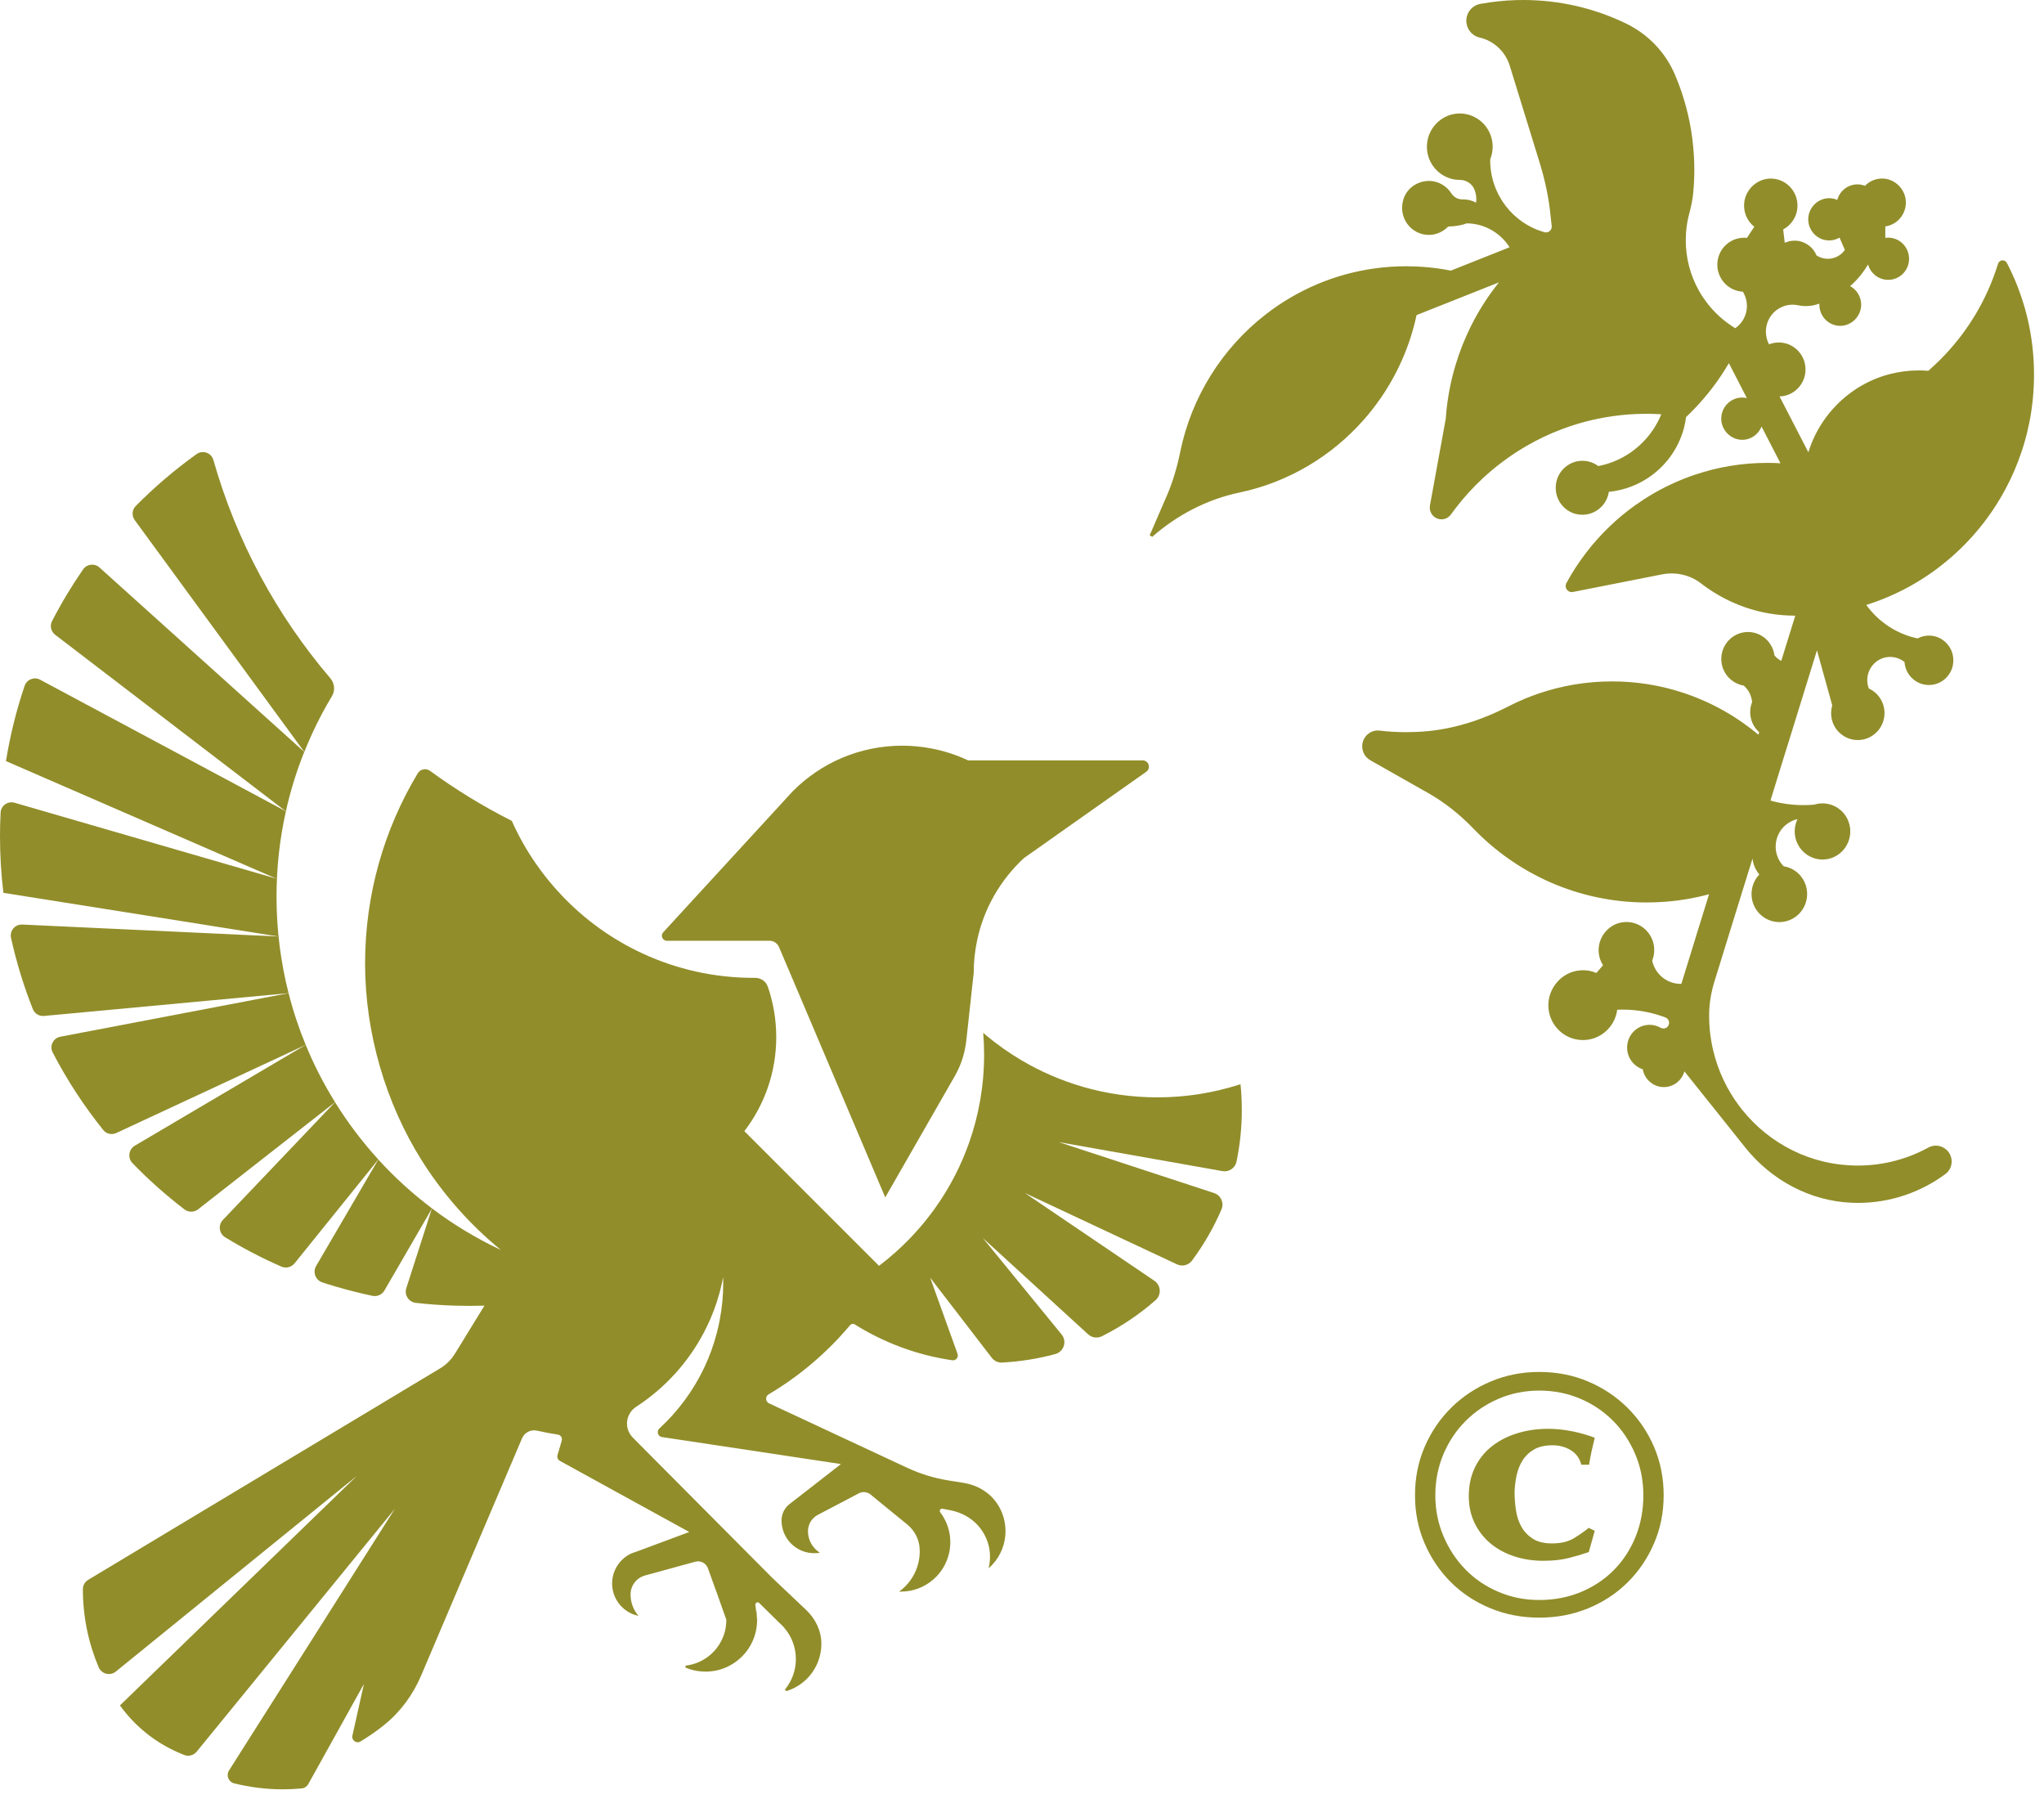
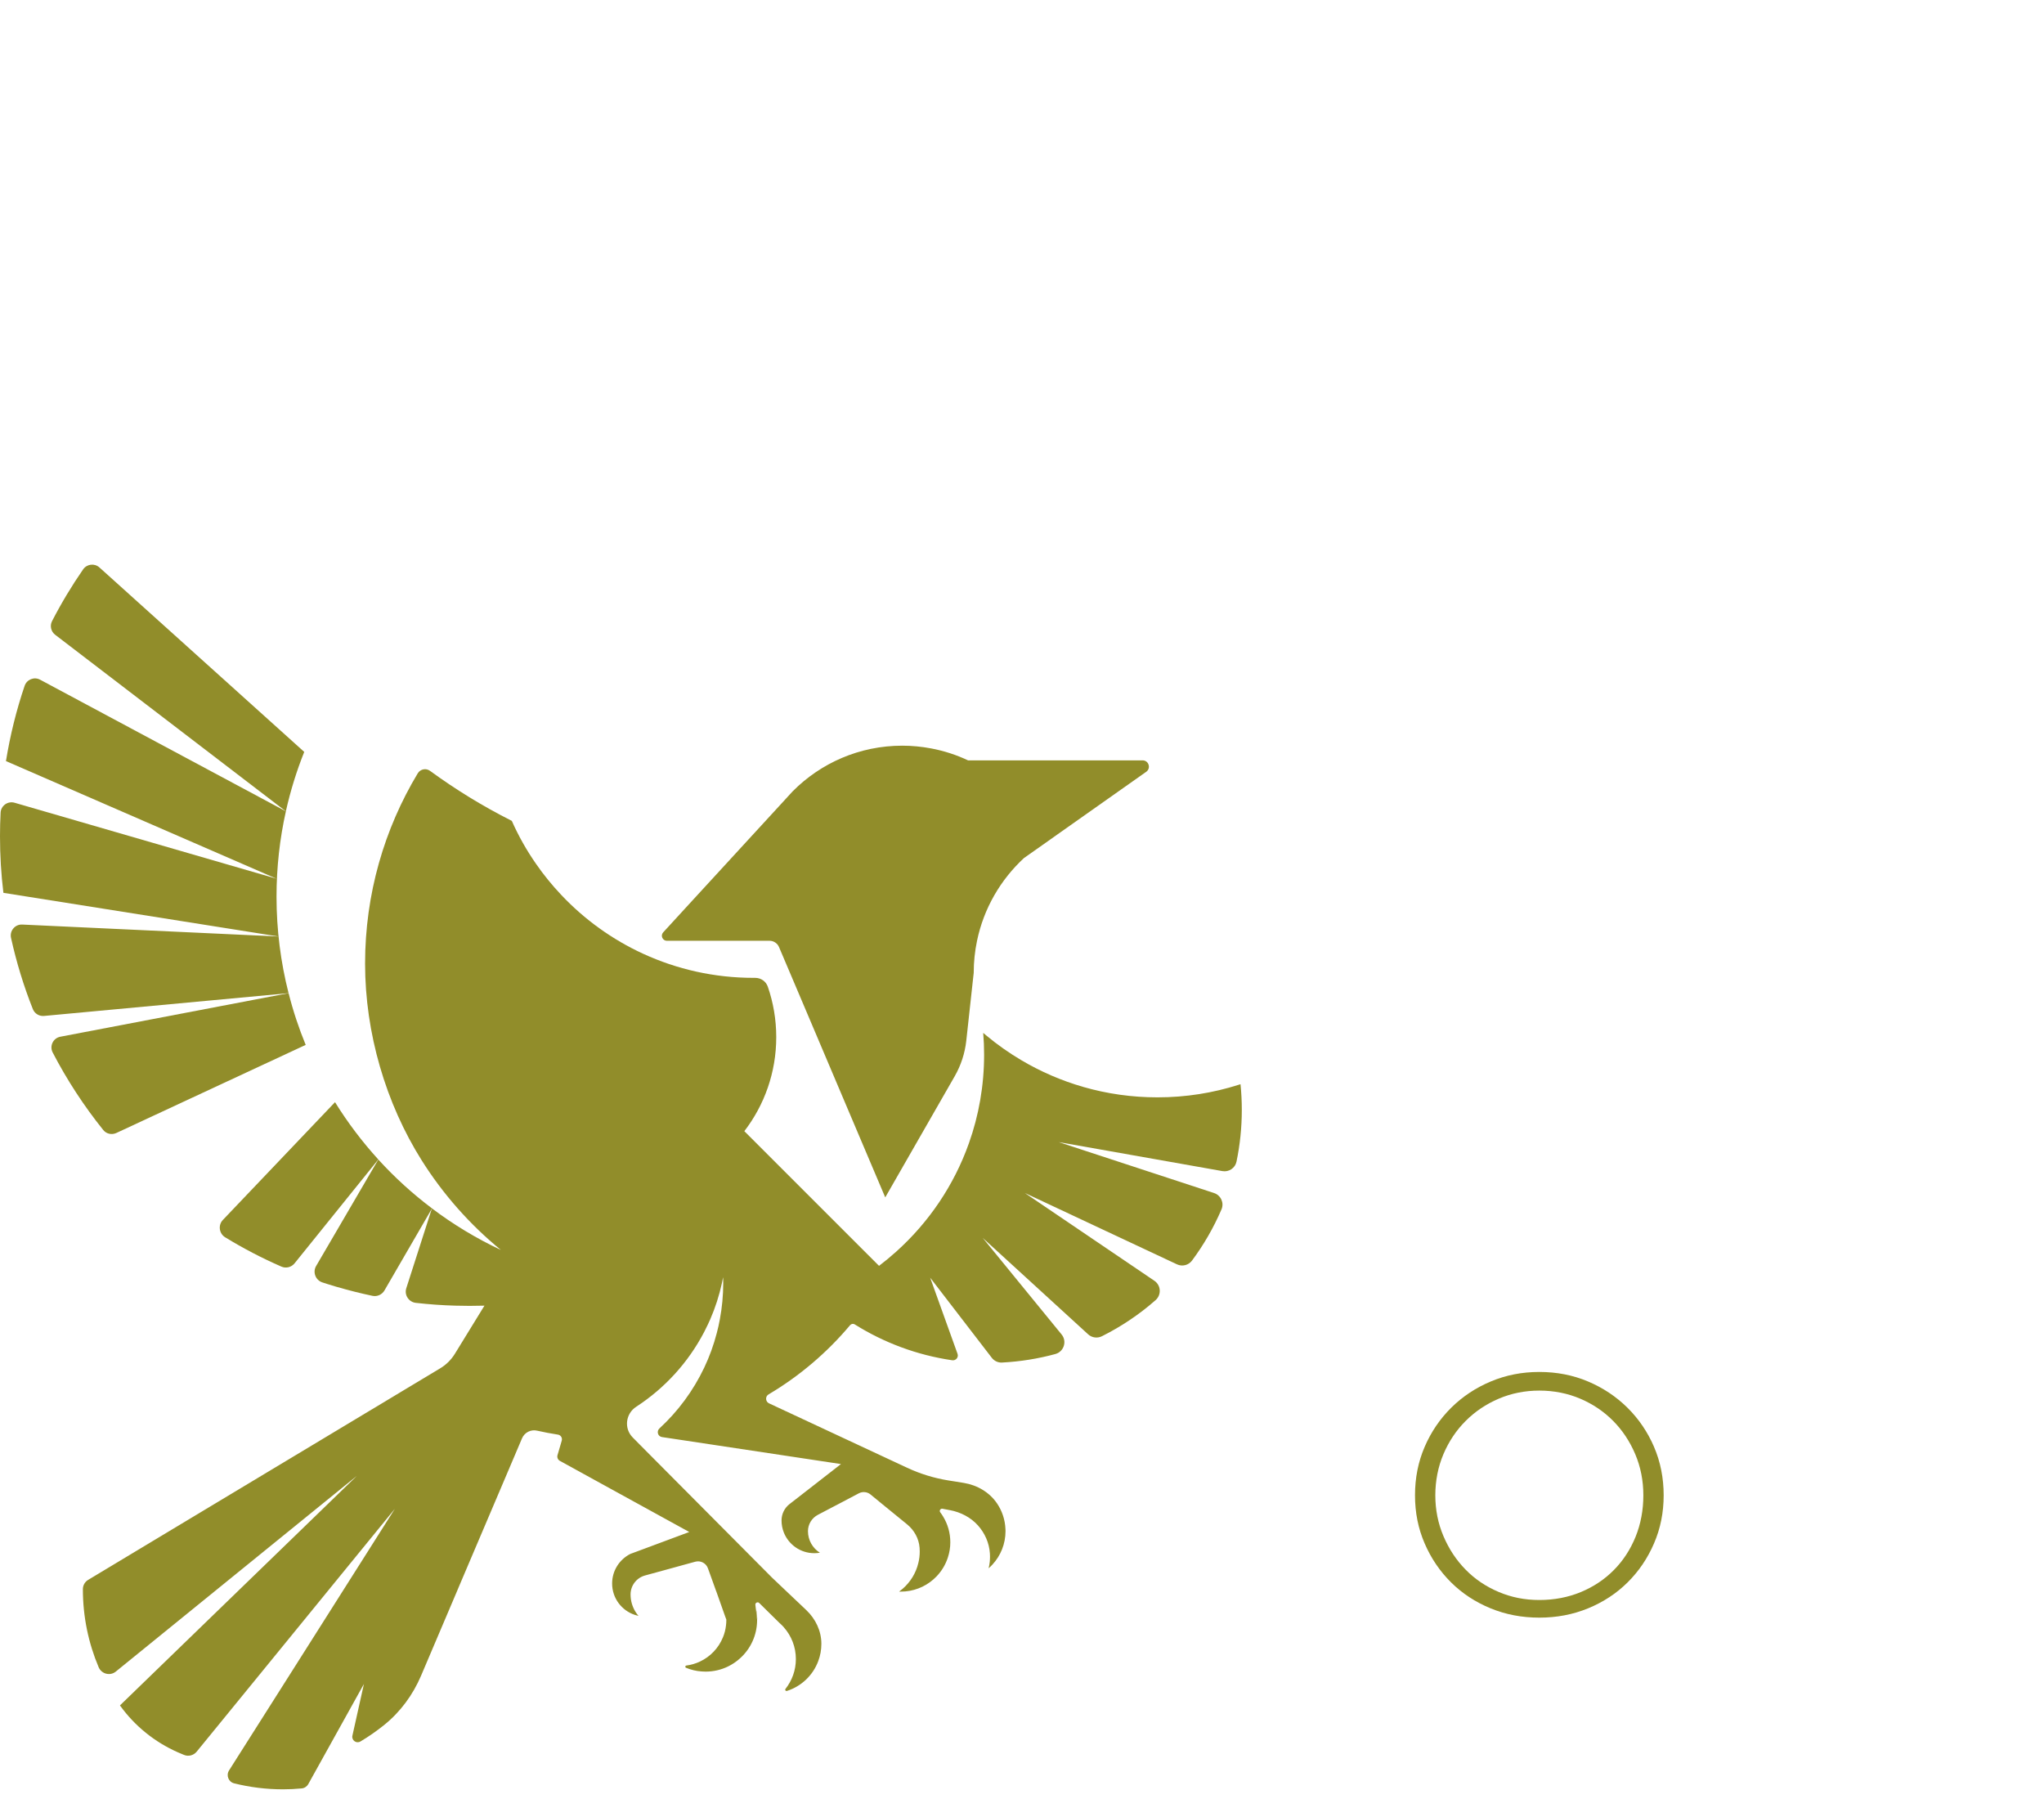
<svg xmlns="http://www.w3.org/2000/svg" width="95" height="84" viewBox="0 0 95 84" fill="none">
  <path d="M20.079 56.155L17.869 59.967C17.756 60.16 17.533 60.264 17.314 60.218C16.762 60.102 16.217 59.965 15.682 59.809C15.681 59.809 15.679 59.809 15.679 59.809C15.657 59.803 15.636 59.797 15.616 59.791C15.479 59.751 15.343 59.709 15.209 59.667C15.133 59.642 15.056 59.617 14.98 59.593C14.665 59.488 14.525 59.118 14.692 58.832L17.583 53.883C18.342 54.716 19.179 55.477 20.081 56.156L20.079 56.155Z" fill="#918D2A" />
  <path d="M17.583 53.881L13.692 58.706C13.545 58.889 13.293 58.954 13.078 58.859C12.173 58.464 11.301 58.009 10.466 57.498C10.181 57.324 10.129 56.931 10.359 56.69L15.571 51.218C16.16 52.169 16.835 53.06 17.583 53.881Z" fill="#918D2A" />
-   <path d="M15.571 51.218L9.21 56.195C9.023 56.34 8.76 56.345 8.573 56.201C7.716 55.545 6.908 54.828 6.16 54.054C5.923 53.812 5.977 53.411 6.27 53.238L14.208 48.555C14.59 49.483 15.047 50.373 15.571 51.216V51.218Z" fill="#918D2A" />
  <path d="M14.208 48.556L5.405 52.651C5.194 52.748 4.942 52.693 4.799 52.512C3.901 51.395 3.113 50.189 2.448 48.908C2.292 48.607 2.471 48.24 2.803 48.177L13.413 46.152C13.622 46.978 13.889 47.781 14.208 48.556Z" fill="#918D2A" />
  <path d="M13.412 46.153L2.046 47.211C1.823 47.231 1.612 47.104 1.528 46.897C1.104 45.83 0.764 44.722 0.512 43.581C0.441 43.255 0.698 42.948 1.032 42.964L12.945 43.519L0.158 41.49C0.053 40.627 0 39.75 0 38.859C0 38.493 0.009 38.128 0.028 37.766C0.043 37.439 0.362 37.214 0.676 37.303L12.852 40.834L0.277 35.368C0.472 34.167 0.762 32.998 1.144 31.872C1.245 31.575 1.588 31.437 1.865 31.586L13.287 37.702C13.002 38.978 12.852 40.305 12.852 41.666C12.852 43.214 13.047 44.719 13.412 46.153Z" fill="#918D2A" />
  <path d="M14.14 34.942C13.784 35.83 13.498 36.752 13.286 37.703L2.563 29.497C2.37 29.348 2.307 29.082 2.418 28.866C2.848 28.031 3.331 27.228 3.863 26.459C4.037 26.207 4.393 26.164 4.622 26.37L14.141 34.942H14.14Z" fill="#918D2A" />
-   <path d="M15.427 32.353C14.932 33.175 14.502 34.041 14.144 34.943L6.262 24.17C6.117 23.97 6.134 23.692 6.307 23.517C7.178 22.635 8.124 21.826 9.136 21.103C9.42 20.899 9.822 21.039 9.918 21.377C10.992 25.159 12.866 28.605 15.351 31.516C15.553 31.751 15.587 32.088 15.427 32.353Z" fill="#918D2A" />
  <path d="M53.105 35.334C53.39 35.334 53.506 35.701 53.274 35.865L49.141 38.78L48.602 39.162L47.596 39.87H47.595C46.505 40.877 45.723 42.212 45.41 43.718C45.31 44.196 45.256 44.693 45.256 45.2V45.209L45.227 45.469L44.91 48.366C44.846 48.944 44.664 49.503 44.375 50.008L41.144 55.643L39.474 51.708L37.762 47.672L36.763 45.319L36.207 44.011C36.132 43.834 35.958 43.718 35.767 43.718H30.997C30.793 43.718 30.686 43.476 30.824 43.326L32.206 41.819L33.08 40.868L36.483 37.164L36.54 37.101L36.843 36.771L36.848 36.767C38.148 35.46 39.947 34.652 41.934 34.652C42.391 34.652 42.837 34.696 43.271 34.778C43.874 34.891 44.452 35.079 44.992 35.334H53.104H53.105Z" fill="#918D2A" />
-   <path d="M29.626 72.092L29.305 72.211C29.405 72.16 29.514 72.12 29.626 72.092Z" fill="#918D2A" />
  <path d="M44.154 70.177C44.652 70.273 45.117 70.511 45.455 70.889C45.772 71.245 45.976 71.698 46.008 72.189C46.011 72.239 46.013 72.29 46.013 72.34C46.013 72.42 46.008 72.499 46.001 72.578C45.99 72.68 45.973 72.78 45.948 72.878C46.011 72.825 46.072 72.765 46.129 72.703C46.505 72.295 46.734 71.749 46.734 71.15C46.734 71.119 46.734 71.088 46.731 71.059C46.714 70.62 46.574 70.213 46.344 69.871C45.993 69.348 45.421 69.014 44.799 68.912L44.439 68.853H44.437L44.071 68.795C43.413 68.688 42.773 68.492 42.168 68.21L35.744 65.214C35.572 65.134 35.558 64.894 35.722 64.797C37.16 63.945 38.441 62.854 39.51 61.581C39.564 61.517 39.657 61.501 39.729 61.547C41.079 62.392 42.614 62.972 44.258 63.212C44.426 63.236 44.562 63.074 44.504 62.913L43.232 59.374L46.096 63.097C46.209 63.244 46.386 63.328 46.57 63.318C47.423 63.273 48.254 63.139 49.049 62.922C49.446 62.814 49.603 62.332 49.341 62.013L45.677 57.528L50.575 62.007C50.75 62.168 51.007 62.2 51.219 62.093C52.12 61.642 52.956 61.079 53.706 60.42C53.987 60.173 53.964 59.729 53.653 59.518L47.632 55.438L54.703 58.754C54.948 58.869 55.24 58.796 55.401 58.58C55.947 57.846 56.408 57.048 56.773 56.198C56.903 55.893 56.739 55.542 56.425 55.44L49.208 53.074L56.814 54.421C57.116 54.475 57.408 54.28 57.47 53.98C57.631 53.205 57.716 52.401 57.716 51.578C57.716 51.175 57.696 50.776 57.656 50.383C57.628 50.394 57.598 50.403 57.571 50.41C56.38 50.789 55.113 50.994 53.797 50.994C52.605 50.994 51.449 50.827 50.357 50.513C49.327 50.217 48.353 49.793 47.453 49.258C46.895 48.927 46.364 48.553 45.866 48.14C45.809 48.092 45.753 48.046 45.697 47.998C45.725 48.33 45.739 48.669 45.739 49.009C45.739 50.455 45.49 51.843 45.031 53.131C44.338 55.084 43.164 56.809 41.652 58.165C41.396 58.395 41.13 58.615 40.855 58.824L39.636 57.605L36.783 54.753L34.595 52.565C35.526 51.354 36.078 49.838 36.078 48.196C36.078 47.378 35.94 46.59 35.688 45.857C35.603 45.605 35.365 45.44 35.099 45.441C35.075 45.441 35.051 45.441 35.028 45.441C33.198 45.441 31.461 45.042 29.901 44.325C28.456 43.663 27.163 42.729 26.088 41.589C25.66 41.137 25.267 40.655 24.913 40.143C24.477 39.518 24.099 38.848 23.787 38.145L23.731 38.117C22.418 37.453 21.167 36.683 19.987 35.822C19.8 35.684 19.537 35.738 19.416 35.936C17.862 38.519 16.968 41.545 16.968 44.779C16.968 48.013 17.933 51.275 19.6 53.923C20.595 55.502 21.84 56.908 23.278 58.085C22.142 57.551 21.068 56.903 20.075 56.153L18.884 59.862C18.782 60.177 18.996 60.505 19.325 60.544C19.928 60.612 20.539 60.657 21.156 60.674C21.377 60.681 21.6 60.684 21.823 60.684C22.046 60.684 22.285 60.681 22.516 60.674L22.152 61.266L21.145 62.905C20.972 63.187 20.736 63.422 20.453 63.59L19.641 64.078L18.635 64.682L17.474 65.381L17.316 65.476L17.265 65.505L15.275 66.701L7.876 71.146L4.096 73.418C3.944 73.509 3.852 73.673 3.852 73.849C3.852 75.136 4.113 76.361 4.585 77.476C4.719 77.791 5.117 77.895 5.383 77.678L9.391 74.424L16.586 68.584L9.9 75.061L5.576 79.25L5.585 79.264C6.266 80.21 7.194 80.956 8.259 81.427C8.357 81.471 8.456 81.512 8.555 81.552C8.762 81.636 9 81.573 9.142 81.399L12.582 77.185L18.352 70.114L13.583 77.64L10.735 82.131L10.646 82.272C10.5 82.501 10.619 82.807 10.882 82.872C11.608 83.053 12.367 83.15 13.15 83.15C13.444 83.15 13.734 83.136 14.022 83.108C14.152 83.096 14.266 83.019 14.33 82.904L14.978 81.738L16.914 78.255L16.379 80.656C16.331 80.869 16.561 81.039 16.75 80.928C17.14 80.697 17.509 80.439 17.86 80.156C18.611 79.55 19.192 78.758 19.57 77.87L21.272 73.869V73.866L22.197 71.693L22.244 71.583L23.444 68.764L24.262 66.84C24.378 66.568 24.672 66.416 24.961 66.483C25.281 66.555 25.604 66.617 25.932 66.667C26.064 66.688 26.146 66.82 26.108 66.948L26.044 67.169L25.912 67.619C25.881 67.723 25.927 67.836 26.023 67.887L26.164 67.964L27.024 68.438L29.264 69.669L32.035 71.192L29.618 72.092L29.296 72.211C28.795 72.465 28.45 72.984 28.45 73.585C28.45 74.265 28.892 74.843 29.506 75.044C29.562 75.063 29.619 75.079 29.676 75.091C29.621 75.028 29.573 74.961 29.529 74.89C29.387 74.656 29.307 74.384 29.307 74.092C29.308 73.682 29.582 73.322 29.978 73.213L31.334 72.842L31.619 72.763L32.313 72.573C32.561 72.505 32.818 72.64 32.904 72.881L32.907 72.889C33.005 73.155 33.138 73.526 33.289 73.951H33.291C33.419 74.314 33.563 74.717 33.708 75.128C33.725 75.173 33.741 75.218 33.758 75.261V75.283C33.758 75.371 33.753 75.459 33.741 75.544C33.719 75.736 33.671 75.917 33.6 76.088C33.398 76.585 33.014 76.987 32.531 77.213C32.335 77.306 32.122 77.369 31.899 77.398C31.843 77.406 31.834 77.48 31.885 77.502C32.109 77.595 32.352 77.654 32.604 77.672C32.666 77.677 32.729 77.68 32.793 77.68C33.167 77.68 33.52 77.595 33.835 77.442C34.039 77.343 34.227 77.216 34.394 77.064C34.882 76.627 35.188 75.991 35.188 75.283V75.272L35.145 74.899L35.127 74.745L35.108 74.577C35.097 74.48 35.215 74.421 35.286 74.491L36.209 75.4C36.209 75.4 36.212 75.403 36.214 75.405C36.215 75.406 36.217 75.408 36.218 75.409C36.293 75.473 36.361 75.541 36.426 75.614L36.43 75.618C36.43 75.618 36.433 75.621 36.433 75.623C36.78 76.017 36.99 76.531 36.99 77.097C36.99 77.621 36.809 78.1 36.508 78.483C36.471 78.529 36.517 78.596 36.574 78.578C37.245 78.365 37.784 77.852 38.029 77.194C38.124 76.945 38.175 76.673 38.175 76.39V76.376C38.172 75.788 37.906 75.232 37.479 74.826L37.038 74.407H37.037C37.037 74.407 37.035 74.407 37.035 74.406L35.878 73.308L30.771 68.173L29.73 67.126L29.409 66.801C28.991 66.382 29.075 65.692 29.571 65.371C30.897 64.509 31.985 63.317 32.722 61.909C32.743 61.868 32.765 61.824 32.785 61.782C32.865 61.626 32.94 61.469 33.011 61.306C33.244 60.77 33.427 60.207 33.554 59.622C33.574 59.532 33.592 59.443 33.609 59.351C33.612 59.438 33.614 59.526 33.614 59.613C33.614 60.196 33.56 60.763 33.456 61.314C33.416 61.529 33.37 61.739 33.314 61.948C33.169 62.506 32.974 63.043 32.731 63.553C32.221 64.627 31.511 65.586 30.648 66.38C30.504 66.513 30.575 66.752 30.768 66.781L31.622 66.909L39.086 68.035L37.663 69.143L36.693 69.897C36.46 70.078 36.324 70.358 36.324 70.654C36.324 70.855 36.362 71.047 36.433 71.223C36.659 71.783 37.207 72.177 37.847 72.177C37.935 72.177 38.023 72.169 38.107 72.156C37.773 71.947 37.552 71.576 37.552 71.153C37.552 70.835 37.73 70.544 38.011 70.395L38.81 69.976L39.117 69.816L39.919 69.393C40.094 69.302 40.306 69.324 40.458 69.447L40.736 69.675L40.96 69.859L42.058 70.754L42.162 70.839C42.491 71.108 42.708 71.498 42.74 71.924C42.745 71.981 42.747 72.038 42.747 72.097C42.747 72.282 42.725 72.462 42.682 72.633C42.57 73.103 42.314 73.516 41.961 73.824C41.905 73.872 41.848 73.919 41.789 73.962C41.817 73.962 41.845 73.962 41.873 73.962C41.942 73.962 42.01 73.959 42.078 73.953C42.646 73.903 43.153 73.646 43.526 73.258C43.763 73.012 43.945 72.714 44.053 72.381C44.128 72.157 44.168 71.917 44.168 71.667C44.168 71.231 44.047 70.824 43.835 70.476C43.794 70.406 43.749 70.34 43.699 70.276C43.642 70.201 43.71 70.094 43.803 70.111L44.148 70.177H44.154Z" fill="#918D2A" />
  <path d="M35.195 75.272L35.151 74.899L35.133 74.744C35.145 74.795 35.156 74.848 35.164 74.9C35.184 75.021 35.195 75.145 35.195 75.272Z" fill="#918D2A" />
-   <path d="M53.569 24.931C54.726 23.923 56.109 23.203 57.606 22.889C59.878 22.411 61.887 21.203 63.376 19.516C63.657 19.199 63.919 18.864 64.161 18.515C64.955 17.368 65.535 16.058 65.838 14.643L66.416 14.413L69.5 13.188L69.669 13.121C69.641 13.156 69.613 13.191 69.585 13.226C69.115 13.826 68.704 14.475 68.361 15.165C68.076 15.739 67.837 16.339 67.651 16.962L67.648 16.97C67.444 17.647 67.303 18.35 67.228 19.074C67.215 19.199 67.204 19.326 67.196 19.453L66.797 21.644L66.461 23.485C66.411 23.757 66.57 24.023 66.829 24.107C67.052 24.18 67.297 24.099 67.435 23.907C67.509 23.804 67.586 23.703 67.662 23.603C68.041 23.111 68.459 22.652 68.912 22.23C69.516 21.669 70.18 21.174 70.893 20.755C70.905 20.749 70.919 20.739 70.932 20.733C71.471 20.419 72.037 20.149 72.63 19.93C73.064 19.767 73.515 19.63 73.975 19.523C74.41 19.421 74.856 19.345 75.31 19.296C75.329 19.293 75.349 19.291 75.37 19.289C75.469 19.278 75.568 19.27 75.668 19.261C75.952 19.24 76.238 19.229 76.529 19.229C76.76 19.229 76.987 19.235 77.213 19.251C77.041 19.672 76.802 20.054 76.507 20.387C76.095 20.855 75.574 21.225 74.985 21.455C74.76 21.544 74.526 21.612 74.283 21.658C74.077 21.504 73.823 21.413 73.547 21.413C73.27 21.413 73.017 21.504 72.812 21.658C72.597 21.817 72.435 22.043 72.358 22.307C72.311 22.464 72.295 22.634 72.314 22.811C72.372 23.358 72.796 23.814 73.333 23.903C74.049 24.022 74.676 23.527 74.775 22.856C75.151 22.819 75.514 22.73 75.855 22.595C76.348 22.4 76.797 22.11 77.174 21.745C77.289 21.636 77.394 21.52 77.495 21.398C77.76 21.074 77.975 20.708 78.129 20.311C78.244 20.017 78.324 19.705 78.363 19.381C78.481 19.272 78.595 19.159 78.707 19.042C79.34 18.393 79.894 17.666 80.354 16.876L81.191 18.501C81.12 18.483 81.048 18.474 80.971 18.474C80.43 18.474 79.991 18.923 79.999 19.472C80.007 19.992 80.442 20.431 80.959 20.438C81.373 20.444 81.73 20.186 81.873 19.821L82.444 20.931L82.752 21.528C82.551 21.515 82.35 21.51 82.146 21.51C80.979 21.51 79.856 21.699 78.806 22.051C78.691 22.089 78.578 22.127 78.467 22.17C77.746 22.438 77.059 22.783 76.42 23.195C76.306 23.27 76.193 23.346 76.081 23.424C76.056 23.441 76.031 23.457 76.007 23.474C75.588 23.773 75.191 24.101 74.82 24.456C74.019 25.223 73.336 26.113 72.802 27.096C72.732 27.228 72.776 27.393 72.901 27.471C72.961 27.509 73.033 27.521 73.104 27.509L75.381 27.06L77.237 26.693C77.874 26.566 78.542 26.711 79.059 27.11C79.305 27.301 79.563 27.475 79.83 27.631C80.891 28.253 82.099 28.597 83.344 28.608H83.44L83.39 28.773L82.788 30.712C82.666 30.648 82.557 30.561 82.472 30.456C82.444 30.24 82.361 30.041 82.237 29.874C82.011 29.568 81.65 29.369 81.243 29.369C80.557 29.369 80.001 29.931 80.001 30.623C80.001 31.013 80.177 31.359 80.453 31.589C80.62 31.729 80.824 31.824 81.047 31.86C81.263 32.049 81.406 32.32 81.434 32.625C81.376 32.768 81.345 32.926 81.345 33.09C81.345 33.118 81.345 33.147 81.348 33.175C81.37 33.515 81.526 33.818 81.763 34.027L81.727 34.141C81.502 33.953 81.27 33.775 81.031 33.607C80.453 33.197 79.833 32.845 79.178 32.558C78.853 32.415 78.518 32.287 78.176 32.176C77.152 31.843 76.061 31.665 74.925 31.665C73.724 31.665 72.568 31.865 71.491 32.236C71.307 32.298 71.125 32.368 70.946 32.441C70.946 32.441 70.943 32.441 70.941 32.441C70.653 32.56 70.368 32.69 70.09 32.833C68.851 33.472 67.512 33.899 66.125 33.997C66.022 34.005 65.916 34.011 65.813 34.014C65.662 34.021 65.511 34.024 65.359 34.024C64.938 34.024 64.523 33.999 64.115 33.951C63.751 33.908 63.416 34.154 63.331 34.514C63.256 34.835 63.401 35.166 63.685 35.327L65.957 36.615L66.38 36.854C67.147 37.291 67.843 37.843 68.457 38.482C70.5 40.612 73.363 41.937 76.53 41.937C76.816 41.937 77.099 41.926 77.378 41.905H77.381C78.087 41.853 78.771 41.734 79.432 41.555L79.11 42.597L78.909 43.246L78.145 45.721H78.115C77.465 45.721 76.921 45.259 76.789 44.64C76.851 44.488 76.885 44.325 76.885 44.15C76.885 44.05 76.874 43.95 76.852 43.858C76.711 43.232 76.125 42.779 75.447 42.854C74.822 42.922 74.329 43.46 74.302 44.093C74.289 44.375 74.365 44.636 74.506 44.855L74.195 45.213C73.966 45.116 73.712 45.07 73.445 45.093C72.592 45.157 71.928 45.919 71.965 46.784C71.983 47.177 72.138 47.531 72.383 47.804C72.678 48.129 73.099 48.332 73.57 48.332C74.387 48.332 75.061 47.718 75.164 46.923C75.246 46.919 75.329 46.917 75.412 46.917C76.114 46.917 76.786 47.045 77.405 47.282C77.534 47.331 77.604 47.471 77.564 47.604L77.561 47.615C77.51 47.777 77.326 47.84 77.18 47.758C77.034 47.675 76.854 47.623 76.668 47.623C76.635 47.623 76.603 47.623 76.57 47.629C76.039 47.678 75.624 48.13 75.624 48.681C75.624 49.152 75.93 49.552 76.351 49.688C76.395 49.941 76.534 50.161 76.727 50.309C76.893 50.44 77.103 50.517 77.33 50.517C77.787 50.517 78.17 50.207 78.287 49.784L78.361 49.879L79.987 51.913L80.31 52.317L81.042 53.234L81.103 53.312C82.326 54.844 84.134 55.82 86.083 55.893C86.169 55.898 86.257 55.899 86.345 55.899C87.868 55.899 89.275 55.401 90.417 54.557C90.8 54.273 90.806 53.697 90.431 53.402L90.412 53.388C90.184 53.209 89.874 53.19 89.621 53.329C88.647 53.862 87.531 54.164 86.345 54.164C84.175 54.164 82.242 53.155 80.974 51.575C80.927 51.516 80.882 51.456 80.836 51.397C80.271 50.645 79.853 49.772 79.627 48.824C79.566 48.572 79.52 48.316 79.487 48.054C79.453 47.77 79.436 47.478 79.436 47.185V47.175C79.436 46.635 79.531 46.098 79.691 45.583L80.159 44.071L80.514 42.921L81.124 40.955L81.452 39.897C81.469 40.054 81.513 40.211 81.588 40.36C81.639 40.462 81.7 40.555 81.769 40.639C81.4 41.025 81.292 41.618 81.543 42.126C81.86 42.772 82.636 43.033 83.275 42.713C83.914 42.391 84.173 41.609 83.856 40.963C83.825 40.898 83.787 40.838 83.746 40.781C83.708 40.727 83.666 40.674 83.619 40.628C83.423 40.428 83.171 40.298 82.901 40.257C82.807 40.162 82.727 40.049 82.664 39.922C82.396 39.377 82.54 38.731 82.977 38.352C83.057 38.282 83.146 38.222 83.244 38.172C83.341 38.122 83.443 38.087 83.545 38.065C83.481 38.196 83.438 38.336 83.423 38.48C83.394 38.725 83.432 38.982 83.55 39.218C83.693 39.508 83.93 39.724 84.206 39.84C84.447 39.943 84.717 39.971 84.979 39.913C85.081 39.891 85.183 39.856 85.28 39.805C85.919 39.483 86.178 38.701 85.861 38.055C85.645 37.617 85.219 37.355 84.768 37.333H84.762C84.615 37.327 84.465 37.346 84.319 37.392C84.154 37.408 83.986 37.414 83.818 37.414C83.287 37.414 82.772 37.34 82.286 37.202L82.882 35.274L83.225 34.173L83.718 32.58L84.448 30.218L85.158 32.777C85.095 32.988 85.087 33.223 85.145 33.455C85.274 33.968 85.728 34.349 86.254 34.387C86.981 34.44 87.587 33.859 87.587 33.136C87.587 33.066 87.581 32.998 87.57 32.933C87.553 32.82 87.52 32.714 87.474 32.614C87.35 32.339 87.13 32.119 86.857 31.993C86.802 31.851 86.777 31.694 86.788 31.532C86.819 31.043 87.188 30.626 87.666 30.543C87.989 30.489 88.292 30.581 88.517 30.765C88.539 31.084 88.689 31.367 88.917 31.56C89.156 31.765 89.476 31.871 89.819 31.82C90.291 31.752 90.682 31.373 90.767 30.899C90.853 30.418 90.643 29.98 90.29 29.734C90.106 29.609 89.888 29.536 89.652 29.536C89.462 29.536 89.283 29.584 89.126 29.668C88.151 29.463 87.305 28.895 86.739 28.111C86.978 28.037 87.213 27.954 87.444 27.864L87.582 27.81C87.677 27.772 87.769 27.734 87.86 27.691C88.605 27.366 89.305 26.958 89.952 26.484C90.071 26.395 90.192 26.305 90.309 26.209C90.447 26.101 90.58 25.987 90.712 25.873C91.266 25.387 91.772 24.848 92.221 24.261C92.49 23.911 92.74 23.541 92.966 23.159C93.053 23.009 93.14 22.859 93.22 22.706C93.51 22.164 93.755 21.594 93.953 21.003C94.01 20.839 94.06 20.674 94.107 20.508C94.197 20.192 94.272 19.87 94.337 19.543C94.467 18.853 94.536 18.139 94.536 17.411C94.536 16.97 94.511 16.534 94.462 16.105C94.351 15.133 94.117 14.2 93.773 13.32C93.628 12.945 93.462 12.579 93.278 12.225L93.275 12.22C93.184 12.041 92.925 12.065 92.865 12.255L92.857 12.279C92.593 13.128 92.229 13.934 91.777 14.678C91.194 15.639 90.464 16.5 89.622 17.232C89.495 17.222 89.368 17.214 89.238 17.214H89.172C88.715 17.214 88.27 17.273 87.846 17.381C87.818 17.387 87.791 17.395 87.763 17.403C87.71 17.417 87.656 17.432 87.601 17.449C87.341 17.53 87.088 17.628 86.846 17.747C86.628 17.854 86.419 17.974 86.218 18.107C85.618 18.509 85.103 19.026 84.704 19.63C84.423 20.056 84.201 20.522 84.048 21.018L83.418 19.797L82.708 18.422C83.379 18.404 83.916 17.85 83.916 17.168C83.916 16.956 83.864 16.753 83.77 16.578C83.561 16.185 83.149 15.915 82.675 15.915C82.515 15.915 82.361 15.945 82.22 16.002C82.126 15.826 82.074 15.626 82.074 15.412C82.074 14.906 82.37 14.47 82.799 14.273C82.956 14.198 83.13 14.159 83.314 14.159C83.402 14.159 83.485 14.168 83.569 14.186C83.842 14.243 84.128 14.235 84.396 14.16C84.453 14.145 84.508 14.127 84.563 14.11C84.559 14.127 84.559 14.143 84.559 14.16C84.559 14.709 85.005 15.153 85.55 15.142C86.084 15.131 86.524 14.66 86.502 14.122C86.488 13.764 86.284 13.456 85.99 13.296C86.185 13.126 86.364 12.937 86.522 12.731C86.632 12.59 86.733 12.442 86.824 12.288C86.932 12.687 87.284 12.982 87.707 13.002C87.785 13.009 87.867 13.002 87.948 12.986C87.963 12.983 87.977 12.98 87.989 12.977C88.353 12.89 88.642 12.587 88.712 12.212C88.743 12.046 88.73 11.886 88.686 11.738C88.678 11.711 88.669 11.686 88.658 11.659C88.649 11.633 88.638 11.608 88.625 11.584C88.466 11.262 88.137 11.043 87.757 11.043C87.711 11.043 87.667 11.046 87.625 11.053V10.521C88.184 10.443 88.608 9.945 88.578 9.354C88.564 9.073 88.44 8.814 88.251 8.625C88.058 8.43 87.796 8.307 87.512 8.297C87.325 8.291 87.146 8.332 86.99 8.408C86.873 8.465 86.769 8.541 86.68 8.635C86.571 8.592 86.452 8.568 86.329 8.568C85.883 8.568 85.506 8.873 85.393 9.289C85.263 9.233 85.117 9.203 84.965 9.212C84.443 9.238 84.024 9.699 84.043 10.226C84.048 10.344 84.071 10.453 84.112 10.556C84.183 10.732 84.3 10.884 84.454 10.994C84.611 11.107 84.805 11.173 85.013 11.173C85.189 11.173 85.356 11.126 85.497 11.041L85.745 11.613C85.571 11.863 85.28 12.027 84.954 12.027C84.76 12.027 84.582 11.97 84.429 11.871C84.347 11.673 84.213 11.505 84.041 11.384C83.876 11.267 83.675 11.194 83.459 11.184C83.441 11.184 83.424 11.184 83.407 11.184C83.244 11.184 83.09 11.219 82.951 11.283L82.878 10.661C83.273 10.453 83.542 10.034 83.542 9.552C83.542 8.847 82.966 8.278 82.262 8.299C81.62 8.319 81.083 8.857 81.061 9.506C81.045 9.926 81.235 10.301 81.535 10.537L81.193 11.056C81.149 11.049 81.105 11.048 81.059 11.048C80.373 11.048 79.817 11.609 79.817 12.301V12.323C79.822 12.558 79.891 12.779 80.005 12.964C80.037 13.015 80.072 13.064 80.112 13.11C80.316 13.354 80.612 13.518 80.943 13.55C80.962 13.55 80.982 13.553 81.003 13.554C81.017 13.575 81.029 13.596 81.04 13.618C81.136 13.796 81.193 14 81.193 14.217C81.193 14.647 80.978 15.027 80.651 15.252C80.133 14.938 79.677 14.528 79.314 14.046C79.18 13.867 79.055 13.678 78.947 13.481C78.567 12.796 78.35 12.006 78.35 11.162C78.35 11.053 78.355 10.943 78.361 10.837C78.383 10.515 78.435 10.202 78.518 9.901C78.603 9.585 78.671 9.265 78.699 8.938V8.932C78.732 8.59 78.748 8.245 78.748 7.896C78.748 7.685 78.741 7.477 78.73 7.269C78.715 6.987 78.689 6.706 78.653 6.431C78.591 5.936 78.493 5.454 78.368 4.981C78.229 4.459 78.054 3.953 77.845 3.465C77.397 2.415 76.577 1.571 75.555 1.084L75.539 1.076C74.101 0.386 72.493 0 70.795 0C70.274 0 69.762 0.036 69.26 0.108C69.106 0.129 68.952 0.154 68.801 0.181C68.424 0.251 68.151 0.581 68.151 0.966C68.151 1.339 68.405 1.661 68.765 1.743C69.431 1.896 69.966 2.396 70.17 3.055L70.66 4.645L71.551 7.532C71.805 8.356 71.99 9.2 72.069 10.058C72.082 10.206 72.099 10.351 72.118 10.496C72.133 10.618 72.067 10.735 71.953 10.781C71.899 10.802 71.841 10.807 71.785 10.791C70.329 10.388 69.26 9.039 69.26 7.442C69.26 7.431 69.26 7.42 69.26 7.409V7.405C69.333 7.225 69.376 7.025 69.376 6.817C69.376 6.744 69.37 6.673 69.36 6.603C69.252 5.813 68.551 5.216 67.728 5.278C66.975 5.335 66.361 5.968 66.322 6.733C66.292 7.291 66.555 7.788 66.973 8.081C67.22 8.257 67.521 8.36 67.848 8.36H67.851C68.156 8.36 68.435 8.546 68.54 8.835C68.589 8.97 68.616 9.116 68.616 9.266C68.616 9.317 68.613 9.368 68.606 9.419C68.432 9.322 68.229 9.266 68.016 9.266C68.003 9.266 67.992 9.266 67.98 9.266C67.763 9.273 67.567 9.162 67.449 8.978C67.239 8.651 66.88 8.429 66.471 8.408C66.458 8.408 66.444 8.408 66.431 8.408C65.885 8.403 65.385 8.74 65.225 9.268C64.966 10.129 65.597 10.916 66.408 10.916C66.507 10.916 66.603 10.905 66.695 10.883C66.736 10.873 66.777 10.861 66.816 10.845C66.997 10.781 67.16 10.678 67.29 10.543C67.308 10.535 67.328 10.527 67.347 10.523H67.375C67.573 10.523 67.988 10.464 68.153 10.38C68.226 10.374 68.077 10.38 68.153 10.38C68.548 10.38 68.924 10.477 69.252 10.651C69.624 10.846 69.936 11.137 70.161 11.491L67.432 12.576C66.99 12.488 66.538 12.428 66.08 12.398C65.987 12.392 65.894 12.387 65.803 12.382C65.654 12.376 65.505 12.373 65.357 12.373C63.407 12.373 61.579 12.898 60.004 13.816C59.581 14.062 59.176 14.336 58.792 14.639C56.808 16.191 55.379 18.431 54.853 21.004C54.71 21.704 54.511 22.391 54.227 23.046L54.217 23.068L53.434 24.877L53.569 24.953V24.931Z" fill="#918D2A" />
  <path d="M76.875 67.235C76.576 66.542 76.164 65.936 75.639 65.416C75.114 64.897 74.502 64.49 73.804 64.196C73.106 63.901 72.353 63.755 71.545 63.755C70.737 63.755 69.996 63.901 69.293 64.195C68.59 64.489 67.976 64.897 67.451 65.415C66.926 65.935 66.514 66.541 66.215 67.234C65.915 67.928 65.766 68.679 65.766 69.487C65.766 70.295 65.915 71.03 66.214 71.723C66.513 72.416 66.923 73.019 67.442 73.534C67.962 74.049 68.574 74.45 69.277 74.739C69.98 75.028 70.736 75.172 71.544 75.172C72.353 75.172 73.109 75.028 73.812 74.739C74.515 74.45 75.127 74.049 75.647 73.534C76.166 73.019 76.576 72.416 76.874 71.723C77.174 71.03 77.323 70.285 77.323 69.487C77.323 68.689 77.174 67.928 76.874 67.235H76.875ZM76.017 71.416C75.776 72.009 75.439 72.524 75.009 72.959C74.579 73.395 74.067 73.736 73.474 73.983C72.88 74.229 72.238 74.352 71.544 74.352C70.851 74.352 70.24 74.226 69.647 73.975C69.053 73.723 68.542 73.376 68.112 72.935C67.681 72.495 67.34 71.978 67.088 71.384C66.836 70.791 66.71 70.159 66.71 69.487C66.71 68.815 66.836 68.167 67.088 67.573C67.34 66.981 67.684 66.466 68.12 66.031C68.555 65.595 69.066 65.251 69.654 64.999C70.242 64.748 70.872 64.621 71.544 64.621C72.217 64.621 72.862 64.748 73.45 64.999C74.038 65.251 74.547 65.595 74.977 66.031C75.408 66.466 75.749 66.981 76.001 67.573C76.253 68.167 76.379 68.805 76.379 69.487C76.379 70.169 76.258 70.823 76.017 71.416H76.017Z" fill="#918D2A" />
-   <path d="M73.494 68.065C73.42 67.769 73.258 67.544 73.007 67.391C72.757 67.238 72.474 67.162 72.159 67.162C71.817 67.162 71.534 67.224 71.311 67.35C71.089 67.475 70.91 67.642 70.776 67.85C70.642 68.059 70.547 68.291 70.491 68.546C70.435 68.801 70.403 69.062 70.394 69.332C70.394 69.61 70.415 69.89 70.456 70.173C70.498 70.456 70.581 70.71 70.706 70.938C70.831 71.165 71.007 71.353 71.235 71.501C71.462 71.649 71.761 71.723 72.132 71.723C72.549 71.723 72.889 71.642 73.154 71.48C73.418 71.318 73.647 71.158 73.842 71L74.12 71.139C74.073 71.306 74.027 71.47 73.981 71.633C73.934 71.795 73.888 71.96 73.842 72.126C73.573 72.219 73.267 72.31 72.924 72.398C72.581 72.486 72.182 72.53 71.728 72.53C71.246 72.53 70.794 72.46 70.372 72.321C69.95 72.182 69.584 71.983 69.274 71.723C68.963 71.463 68.718 71.148 68.537 70.778C68.356 70.407 68.266 69.99 68.266 69.526C68.266 69.025 68.361 68.581 68.551 68.191C68.74 67.802 69.003 67.475 69.337 67.211C69.67 66.947 70.061 66.745 70.511 66.606C70.961 66.467 71.441 66.397 71.951 66.397C72.312 66.397 72.681 66.435 73.056 66.509C73.432 66.583 73.786 66.685 74.12 66.814C74.064 67.037 74.016 67.244 73.974 67.433C73.932 67.623 73.892 67.835 73.856 68.066H73.494L73.494 68.065Z" fill="#918D2A" />
</svg>